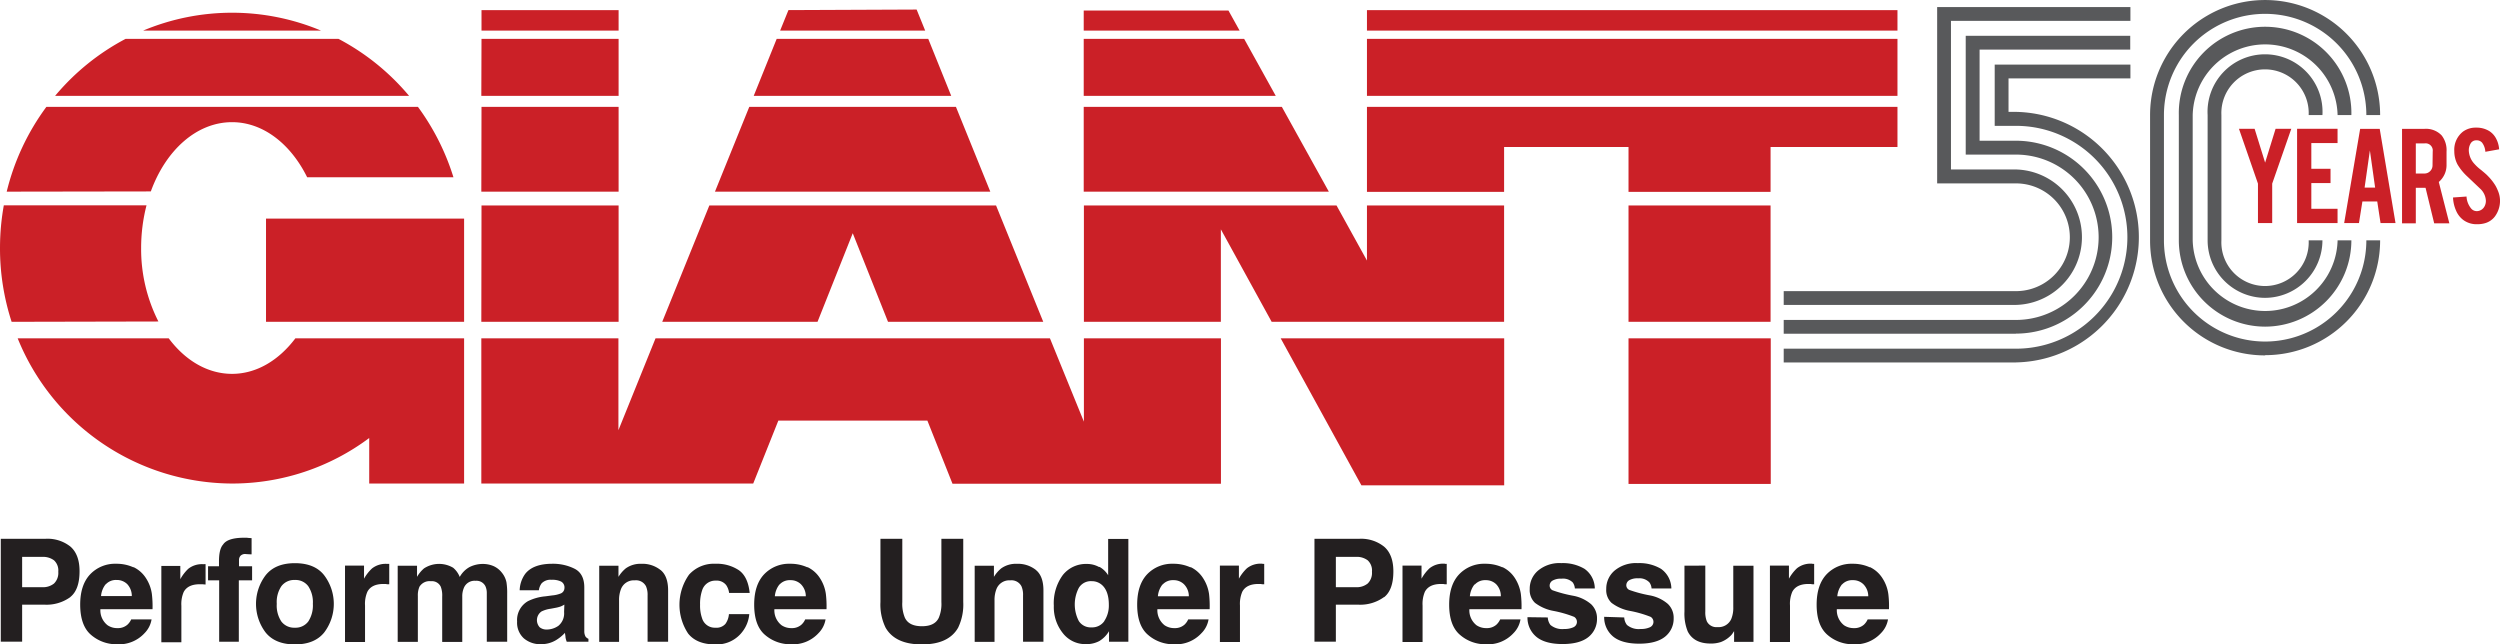
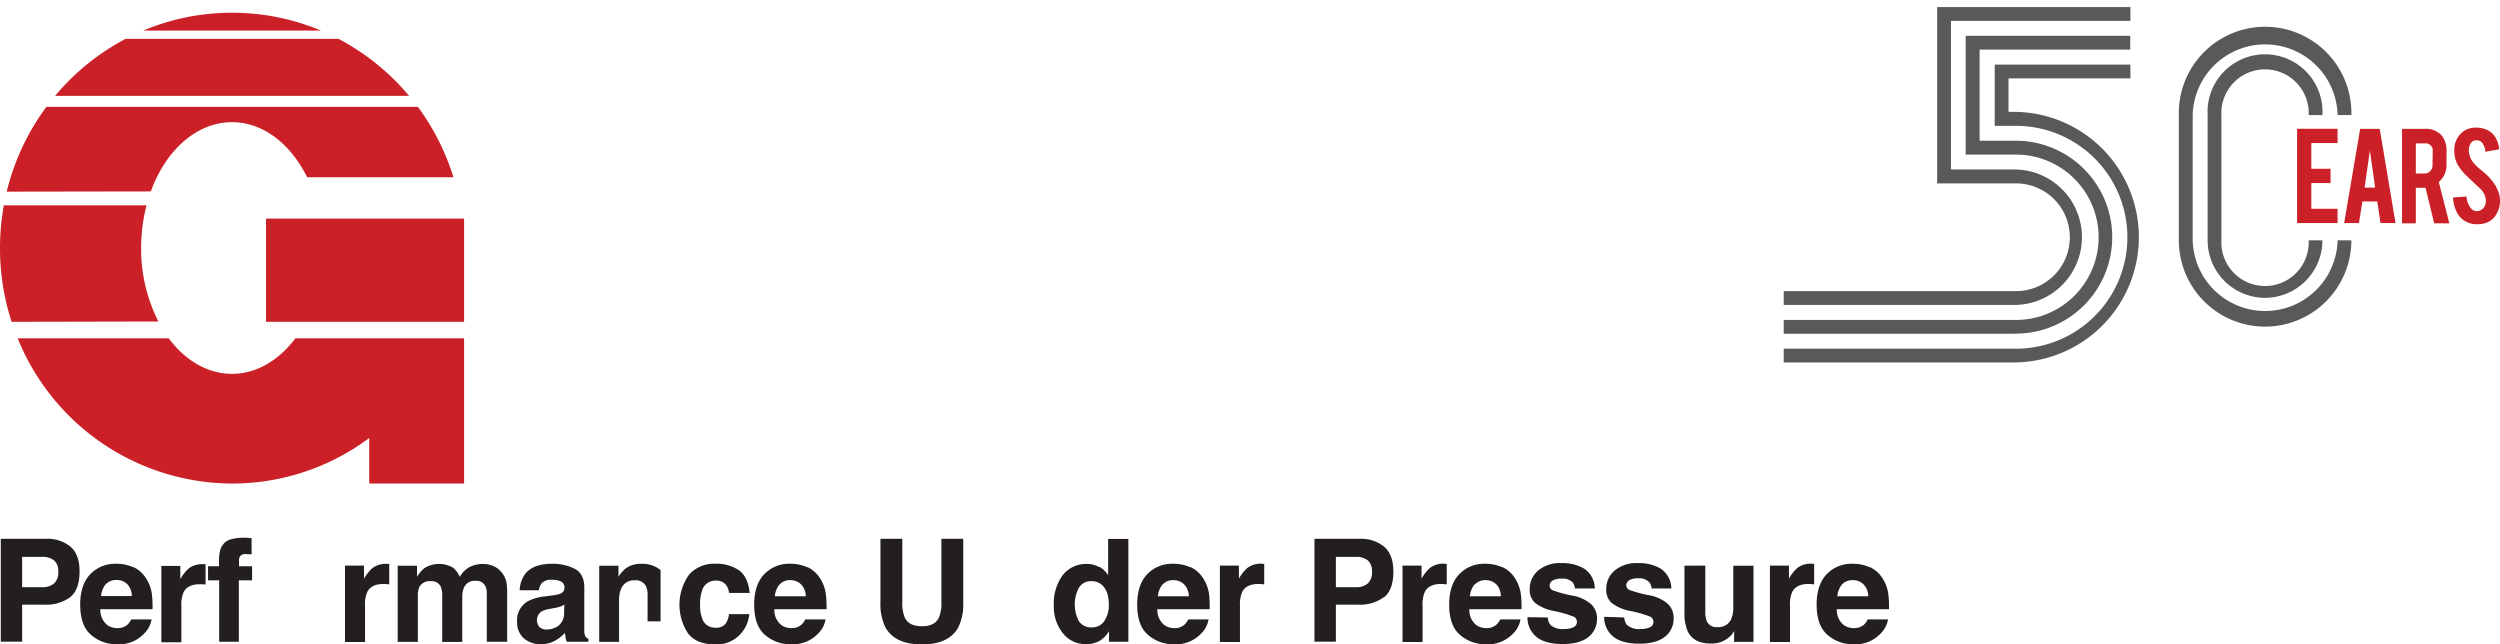
<svg xmlns="http://www.w3.org/2000/svg" viewBox="0 0 544.33 140.31">
  <defs>
    <style>.cls-1{fill:#58595b;}.cls-2{fill:#cb2027;}.cls-3{fill:#231f20;}</style>
  </defs>
  <g id="Layer_2" data-name="Layer 2">
    <g id="Layer_1-2" data-name="Layer 1">
      <path class="cls-1" d="M438.94,66.39H388.37v-3h50.57a11.73,11.73,0,1,0,0-23.46H421.78V1.54h42.08v3H424.79V36.9h14.15a14.75,14.75,0,0,1,0,29.49" />
      <path class="cls-1" d="M438.94,78.92H388.37v-3h50.57a24.26,24.26,0,1,0,0-48.52h-4.63V14.07h29.55v3H437.32v7.29h1.62a27.28,27.28,0,0,1,0,54.55" />
      <path class="cls-1" d="M438.94,72.66H388.37v-3h50.57a18,18,0,0,0,0-36H428V7.8h35.82v3h-32.8V30.64h7.88a21,21,0,0,1,0,42" />
-       <path class="cls-1" d="M493.19,77.38a25,25,0,0,1-25.05-25V25.05a25,25,0,1,1,50.09,0h-3a22,22,0,1,0-44.07,0V52.33a22,22,0,1,0,44.07,0h3a25,25,0,0,1-25,25" />
      <path class="cls-1" d="M493.19,71.12A18.81,18.81,0,0,1,474.4,52.33V25.05a18.79,18.79,0,1,1,37.57,0h-3a15.78,15.78,0,0,0-31.55,0V52.33a15.78,15.78,0,0,0,31.55,0h3a18.81,18.81,0,0,1-18.78,18.79" />
      <path class="cls-1" d="M493.19,64.85a12.53,12.53,0,0,1-12.52-12.52V25.05a12.52,12.52,0,1,1,25,0h-3a9.51,9.51,0,1,0-19,0V52.33a9.51,9.51,0,1,0,19,0h3a12.54,12.54,0,0,1-12.52,12.52" />
-       <polygon class="cls-2" points="491.63 39.98 487.49 28.04 490.9 28.04 493.19 35.41 495.47 28.04 498.89 28.04 494.73 39.98 494.73 48.57 491.63 48.57 491.63 39.98" />
      <polygon class="cls-2" points="500.15 48.57 500.15 28.04 508.96 28.04 508.96 31.15 503.25 31.15 503.25 36.75 507.43 36.75 507.43 39.86 503.25 39.86 503.25 45.46 508.96 45.46 508.96 48.57 500.15 48.57" />
      <path class="cls-2" d="M516,32.75l-1.15,8.09h2.29Zm-1.63,11.11-.75,4.71h-3.22l3.48-20.51h4.26l3.44,20.51h-3.26l-.72-4.71Z" />
      <path class="cls-2" d="M529.68,33a1.57,1.57,0,0,0-1.77-1.78H526v6.56h1.87a1.68,1.68,0,0,0,1.25-.52,1.75,1.75,0,0,0,.52-1.26Zm-1.85-4.94a4.69,4.69,0,0,1,3.79,1.42A5.18,5.18,0,0,1,532.69,33v3A4.8,4.8,0,0,1,531,39.62l2.3,9H530l-1.88-7.73H526v7.73H523V28.06Z" />
      <path class="cls-2" d="M544.33,43.46a5.8,5.8,0,0,1-1.11,3.67,4.1,4.1,0,0,1-2.13,1.46,5.92,5.92,0,0,1-1.72.23,4.85,4.85,0,0,1-3-.9,4.92,4.92,0,0,1-1.58-2A7.88,7.88,0,0,1,534.1,43l2.94-.21a4.48,4.48,0,0,0,1,2.6,1.59,1.59,0,0,0,1.28.58,1.92,1.92,0,0,0,1.62-1,2.47,2.47,0,0,0,.31-1.36A3.8,3.8,0,0,0,540,41.07l-2.75-2.61a11.61,11.61,0,0,1-2.18-2.67,6.15,6.15,0,0,1-.69-2.88,5,5,0,0,1,1.89-4.25,4.65,4.65,0,0,1,2.88-.87,5.26,5.26,0,0,1,2.83.74,4.24,4.24,0,0,1,1.48,1.6,5.8,5.8,0,0,1,.68,2.38l-3,.54a3.64,3.64,0,0,0-.72-2,1.55,1.55,0,0,0-1.23-.5,1.4,1.4,0,0,0-1.29.75,2.91,2.91,0,0,0-.36,1.51,4.49,4.49,0,0,0,1.21,2.86A9.83,9.83,0,0,0,540.2,37c.72.6,1.2,1,1.43,1.26a11,11,0,0,1,1.77,2.26,9.38,9.38,0,0,1,.47,1,5.51,5.51,0,0,1,.46,2" />
-       <path class="cls-2" d="M327.49,32v9.77H297.63V23.27H413.14V32H385.51v9.77H354.58V32ZM297.63,8.46H413.14V20.87H297.63Zm0-1.8V2.2H413.14V6.66Zm29.86,38.07V70.07H276.88L265.82,49.93V70.07H236V44.73h55l6.63,12v-12Zm-91.53-3V23.27H279.1l10.23,18.46Zm0-20.86V8.46h34.93l6.88,12.41Zm0-14.21V2.29h31.51l2.43,4.37ZM385.51,70.07H354.58V44.73h30.93Zm-58,3.6v32H296.42l-17.57-32Zm-61.67,0v31.66H236l-28.61,0-5.47-13.75H169.47L164,105.28H129.94l-25.14,0V73.67h29.85v20l8.08-20h85.88L236,91.81V73.67Zm-161-28.94h29.85V70.07H104.8Zm0-21.46h29.85V41.73H104.8Zm0-14.81h29.85V20.87H104.8Zm0-1.8V2.2h29.85V6.66Zm280.71,67v31.71H354.58V73.67ZM185.67,50.78,178,70.07H144.19l10.26-25.34h62.42l10.28,25.34h-33.8Zm-30-9.05,7.47-18.46h45l7.48,18.46Zm8.44-20.86,5-12.41h33l5,12.41Zm5.75-14.21,1.81-4.46,27.91-.12,1.86,4.58Z" />
      <path class="cls-2" d="M101.05,47.6V70.07H57.92V47.6H69.77l30.88,0Zm0,26.07v31.61H80.39V95.37a49.82,49.82,0,0,1-29.86,9.91A50.54,50.54,0,0,1,3.85,73.67H36.74c3.57,4.78,8.43,7.73,13.79,7.73s10.21-3,13.78-7.73ZM2.53,70.07A51.86,51.86,0,0,1,0,54a52.62,52.62,0,0,1,.83-9.29H31.9A37.17,37.17,0,0,0,30.73,54a34.78,34.78,0,0,0,3.76,16ZM1.46,41.73A51.53,51.53,0,0,1,10.1,23.27H91A51.77,51.77,0,0,1,98.73,38.6H66.88c-3.56-7.21-9.56-12-16.35-12-7.74,0-14.44,6.13-17.69,15.08ZM12,20.87A50.89,50.89,0,0,1,27.35,8.46H73.7A51.05,51.05,0,0,1,89.07,20.87ZM31.17,6.66a50.12,50.12,0,0,1,38.72,0Z" />
      <path class="cls-3" d="M15.32,130a8.82,8.82,0,0,1-5.74,1.65H4.82v8.06H.17V117.31H9.93A8,8,0,0,1,15.32,119q2,1.74,2,5.37,0,4-2,5.61M11.76,122a4,4,0,0,0-2.57-.75H4.82v6.6H9.19a3.8,3.8,0,0,0,2.57-.8,3.22,3.22,0,0,0,.93-2.56,3,3,0,0,0-.93-2.49" />
      <path class="cls-3" d="M29.07,123.48a6.56,6.56,0,0,1,2.74,2.45,8.37,8.37,0,0,1,1.26,3.42,22.33,22.33,0,0,1,.14,3.29H21.86a4.11,4.11,0,0,0,1.57,3.5,3.69,3.69,0,0,0,2.16.62,3.09,3.09,0,0,0,2.17-.76,3.55,3.55,0,0,0,.81-1.14H33a5.5,5.5,0,0,1-1.53,3,7.54,7.54,0,0,1-6,2.42,8.44,8.44,0,0,1-5.59-2q-2.41-2-2.42-6.63,0-4.31,2.18-6.61a7.48,7.48,0,0,1,5.67-2.29,8.82,8.82,0,0,1,3.73.77M23,127.22a4.74,4.74,0,0,0-1,2.56H28.7a3.75,3.75,0,0,0-1-2.6,3.2,3.2,0,0,0-2.32-.9,3,3,0,0,0-2.34.94" />
      <path class="cls-3" d="M44.38,122.83l.38,0v4.44l-.73-.06h-.52c-1.75,0-2.92.56-3.52,1.7a6.69,6.69,0,0,0-.5,3v7.93H35.13V123.22h4.13v2.89A9.18,9.18,0,0,1,41,123.84a4.77,4.77,0,0,1,3.17-1h.2" />
      <path class="cls-3" d="M53.87,117.11l.91.06v3.53q-.36,0-1.23-.06a1.4,1.4,0,0,0-1.19.38,1.38,1.38,0,0,0-.32.88v1.4h2.85v3.06H52v13.37H47.72V126.36H45.3V123.3h2.38v-1.06c0-1.78.29-3,.89-3.67q.95-1.48,4.55-1.49c.28,0,.52,0,.75,0" />
-       <path class="cls-3" d="M70.58,137.72q-2.1,2.59-6.37,2.59t-6.37-2.59a10.31,10.31,0,0,1,0-12.47c1.4-1.76,3.52-2.63,6.37-2.63s5,.87,6.37,2.63a10.31,10.31,0,0,1,0,12.47m-3.46-2.4a6.37,6.37,0,0,0,1-3.85,6.28,6.28,0,0,0-1-3.83,3.43,3.43,0,0,0-2.92-1.36,3.47,3.47,0,0,0-2.94,1.36,6.22,6.22,0,0,0-1,3.83,6.3,6.3,0,0,0,1,3.85,3.49,3.49,0,0,0,2.94,1.35,3.45,3.45,0,0,0,2.92-1.35" />
      <path class="cls-3" d="M84.37,122.77h.38v4.45c-.28,0-.52,0-.73-.07H83.5c-1.75,0-2.92.57-3.51,1.7a6.56,6.56,0,0,0-.51,3v7.93H75.12V123.15h4.14V126A9.15,9.15,0,0,1,81,123.77a4.79,4.79,0,0,1,3.17-1l.2,0" />
      <path class="cls-3" d="M107.35,123.21a4.79,4.79,0,0,1,1.93,1.49,4.84,4.84,0,0,1,1,2.13,14.91,14.91,0,0,1,.15,2.45l0,10.45h-4.44V129.17a3.5,3.5,0,0,0-.31-1.55,2.16,2.16,0,0,0-2.13-1.16A2.5,2.5,0,0,0,101,128a4.71,4.71,0,0,0-.35,1.9v9.87H96.28v-9.87a5.41,5.41,0,0,0-.31-2.15,2.12,2.12,0,0,0-2.14-1.2,2.57,2.57,0,0,0-2.5,1.2,4.7,4.7,0,0,0-.35,2v10H86.59V123.18H90.8v2.42a7.1,7.1,0,0,1,1.52-1.84,6,6,0,0,1,6.35-.14,5,5,0,0,1,1.43,2,5.5,5.5,0,0,1,2.11-2.14,6.41,6.41,0,0,1,3-.69,5.86,5.86,0,0,1,2.16.43" />
      <path class="cls-3" d="M120.25,129.64a6.36,6.36,0,0,0,1.72-.38,1.3,1.3,0,0,0,.93-1.23,1.44,1.44,0,0,0-.72-1.4,4.3,4.3,0,0,0-2.06-.39,2.7,2.7,0,0,0-2.18.76,3.16,3.16,0,0,0-.61,1.52h-4.18a6.39,6.39,0,0,1,1.21-3.58q1.73-2.19,5.91-2.19a10.47,10.47,0,0,1,4.83,1.08q2.12,1.08,2.12,4.08v7.61c0,.52,0,1.16,0,1.91a2.43,2.43,0,0,0,.26,1.16,1.51,1.51,0,0,0,.64.5v.64h-4.72a4.84,4.84,0,0,1-.27-.94c0-.3-.09-.63-.12-1a9,9,0,0,1-2.07,1.66,6.23,6.23,0,0,1-3.17.81,5.48,5.48,0,0,1-3.72-1.28,4.6,4.6,0,0,1-1.46-3.65,4.73,4.73,0,0,1,2.35-4.43,10.61,10.61,0,0,1,3.81-1.06Zm2.63,2a5,5,0,0,1-.83.42,7.71,7.71,0,0,1-1.14.29l-1,.19a6.38,6.38,0,0,0-2,.59,2.3,2.3,0,0,0-.4,3.45,2.36,2.36,0,0,0,1.51.49,4.44,4.44,0,0,0,2.57-.82,3.5,3.5,0,0,0,1.23-3Z" />
-       <path class="cls-3" d="M143.83,124.11c1.1.89,1.64,2.38,1.64,4.45v11.17H141V129.64a4.6,4.6,0,0,0-.35-2,2.44,2.44,0,0,0-2.43-1.28,3,3,0,0,0-3,1.87,6.48,6.48,0,0,0-.43,2.52v9h-4.32V123.18h4.19v2.42a7.28,7.28,0,0,1,1.58-1.84,5.48,5.48,0,0,1,3.39-1,6.29,6.29,0,0,1,4.2,1.36" />
+       <path class="cls-3" d="M143.83,124.11v11.17H141V129.64a4.6,4.6,0,0,0-.35-2,2.44,2.44,0,0,0-2.43-1.28,3,3,0,0,0-3,1.87,6.48,6.48,0,0,0-.43,2.52v9h-4.32V123.18h4.19v2.42a7.28,7.28,0,0,1,1.58-1.84,5.48,5.48,0,0,1,3.39-1,6.29,6.29,0,0,1,4.2,1.36" />
      <path class="cls-3" d="M158.75,129.1a3.92,3.92,0,0,0-.62-1.68,2.61,2.61,0,0,0-2.27-1,3,3,0,0,0-3,2.17,9,9,0,0,0-.43,3.08,8.2,8.2,0,0,0,.43,2.93,2.89,2.89,0,0,0,2.92,2.07,2.58,2.58,0,0,0,2.16-.82,4.14,4.14,0,0,0,.77-2.13h4.43a7.22,7.22,0,0,1-1.43,3.74,7,7,0,0,1-6,2.85q-4,0-5.89-2.38a11.34,11.34,0,0,1,.2-12.8,7.24,7.24,0,0,1,5.75-2.38,8.66,8.66,0,0,1,5.1,1.4c1.33.94,2.11,2.58,2.36,4.95Z" />
      <path class="cls-3" d="M175.82,123.48a6.56,6.56,0,0,1,2.74,2.45,8.37,8.37,0,0,1,1.26,3.42,22.33,22.33,0,0,1,.14,3.29H168.61a4.11,4.11,0,0,0,1.57,3.5,3.74,3.74,0,0,0,2.16.62,3.07,3.07,0,0,0,2.17-.76,3.4,3.4,0,0,0,.81-1.14h4.43a5.52,5.52,0,0,1-1.54,3,7.54,7.54,0,0,1-6,2.42,8.44,8.44,0,0,1-5.59-2q-2.41-2-2.41-6.63,0-4.31,2.17-6.61a7.49,7.49,0,0,1,5.68-2.29,8.78,8.78,0,0,1,3.72.77m-6.07,3.74a4.74,4.74,0,0,0-1,2.56h6.74a3.71,3.71,0,0,0-1.05-2.6,3.19,3.19,0,0,0-2.31-.9,3,3,0,0,0-2.35.94" />
      <path class="cls-3" d="M191.7,117.31h4.76v13.78a7.87,7.87,0,0,0,.55,3.38c.57,1.25,1.81,1.88,3.72,1.88s3.12-.63,3.69-1.88a7.72,7.72,0,0,0,.55-3.38V117.31h4.76v13.78a11.57,11.57,0,0,1-1.11,5.57q-2.07,3.65-7.89,3.65t-7.91-3.65a11.45,11.45,0,0,1-1.12-5.57Z" />
-       <path class="cls-3" d="M225.55,124.11c1.1.89,1.64,2.38,1.64,4.45v11.17h-4.44V129.64a4.6,4.6,0,0,0-.35-2,2.44,2.44,0,0,0-2.43-1.28,3,3,0,0,0-3,1.87,6.48,6.48,0,0,0-.43,2.52v9h-4.32V123.18h4.19v2.42a7.28,7.28,0,0,1,1.58-1.84,5.48,5.48,0,0,1,3.39-1,6.31,6.31,0,0,1,4.2,1.36" />
      <path class="cls-3" d="M240.43,135.23a6.08,6.08,0,0,0,1-3.55c0-2-.52-3.48-1.54-4.35a3.3,3.3,0,0,0-2.19-.79,3.05,3.05,0,0,0-2.8,1.45,7.81,7.81,0,0,0,0,7.24,3.07,3.07,0,0,0,2.75,1.37,3.21,3.21,0,0,0,2.8-1.37m-1.07-11.81a5.21,5.21,0,0,1,1.9,1.83v-7.91h4.4v22.39h-4.21v-2.3a6.14,6.14,0,0,1-2.12,2.15,6,6,0,0,1-3,.67,6.17,6.17,0,0,1-4.9-2.35,9.05,9.05,0,0,1-2-6,10.39,10.39,0,0,1,1.94-6.67,6.41,6.41,0,0,1,5.24-2.44,5.34,5.34,0,0,1,2.67.67" />
      <path class="cls-3" d="M259.25,123.48a6.6,6.6,0,0,1,2.73,2.45,8.52,8.52,0,0,1,1.27,3.42,22.61,22.61,0,0,1,.13,3.29H252a4.16,4.16,0,0,0,1.57,3.5,3.74,3.74,0,0,0,2.16.62,3.11,3.11,0,0,0,2.18-.76,3.53,3.53,0,0,0,.8-1.14h4.43a5.46,5.46,0,0,1-1.54,3,7.52,7.52,0,0,1-6,2.42,8.39,8.39,0,0,1-5.58-2q-2.42-2-2.42-6.63,0-4.31,2.17-6.61a7.5,7.5,0,0,1,5.68-2.29,8.82,8.82,0,0,1,3.73.77m-6.07,3.74a4.75,4.75,0,0,0-1,2.56h6.74a3.71,3.71,0,0,0-1.05-2.6,3.19,3.19,0,0,0-2.31-.9,3,3,0,0,0-2.34.94" />
      <path class="cls-3" d="M274.88,122.77h.38v4.45c-.27,0-.51,0-.73-.07H274c-1.75,0-2.92.57-3.52,1.7a6.72,6.72,0,0,0-.5,3v7.93h-4.37V123.15h4.14V126a9.14,9.14,0,0,1,1.75-2.27,4.77,4.77,0,0,1,3.17-1l.19,0" />
      <path class="cls-3" d="M301.35,130a8.79,8.79,0,0,1-5.73,1.65h-4.76v8.06H286.2V117.31H296a8,8,0,0,1,5.38,1.73q2,1.74,2,5.37,0,4-2,5.61M297.79,122a3.92,3.92,0,0,0-2.57-.75h-4.36v6.6h4.36a3.77,3.77,0,0,0,2.57-.8,3.22,3.22,0,0,0,.93-2.56,3,3,0,0,0-.93-2.49" />
      <path class="cls-3" d="M314.57,122.77H315v4.45c-.27,0-.51,0-.73-.07h-.51c-1.75,0-2.92.57-3.52,1.7a6.72,6.72,0,0,0-.5,3v7.93h-4.37V123.15h4.14V126a9.14,9.14,0,0,1,1.75-2.27,4.76,4.76,0,0,1,3.16-1l.2,0" />
      <path class="cls-3" d="M327.14,123.48a6.62,6.62,0,0,1,2.74,2.45,8.66,8.66,0,0,1,1.26,3.42,22.33,22.33,0,0,1,.14,3.29H319.93a4.13,4.13,0,0,0,1.56,3.5,3.74,3.74,0,0,0,2.16.62,3.1,3.1,0,0,0,2.18-.76,3.71,3.71,0,0,0,.81-1.14h4.42a5.5,5.5,0,0,1-1.53,3,7.55,7.55,0,0,1-6,2.42,8.39,8.39,0,0,1-5.58-2q-2.42-2-2.42-6.63,0-4.31,2.18-6.61a7.48,7.48,0,0,1,5.67-2.29,8.82,8.82,0,0,1,3.73.77m-6.07,3.74a4.82,4.82,0,0,0-1,2.56h6.74a3.71,3.71,0,0,0-1-2.6,3.19,3.19,0,0,0-2.31-.9,3,3,0,0,0-2.34.94" />
      <path class="cls-3" d="M337,134.44a2.93,2.93,0,0,0,.59,1.64,4,4,0,0,0,3,.87,4.54,4.54,0,0,0,2-.38,1.28,1.28,0,0,0,.15-2.26,24.69,24.69,0,0,0-4.52-1.3,9.48,9.48,0,0,1-4-1.75,3.8,3.8,0,0,1-1.15-3,5.16,5.16,0,0,1,1.79-4,7.27,7.27,0,0,1,5.08-1.65,9.24,9.24,0,0,1,5.05,1.24,5.29,5.29,0,0,1,2.25,4.28H342.9a2.55,2.55,0,0,0-.47-1.32A3,3,0,0,0,340,126a3.55,3.55,0,0,0-2,.44,1.27,1.27,0,0,0-.59,1,1.13,1.13,0,0,0,.63,1.08,28.79,28.79,0,0,0,4.52,1.2,8.32,8.32,0,0,1,3.88,1.84,4.18,4.18,0,0,1,1.28,3.12,5,5,0,0,1-1.84,4c-1.22,1-3.1,1.55-5.66,1.55s-4.53-.55-5.78-1.64a5.4,5.4,0,0,1-1.86-4.21Z" />
      <path class="cls-3" d="M353.65,134.44a2.85,2.85,0,0,0,.6,1.64,4,4,0,0,0,3,.87,4.54,4.54,0,0,0,2-.38,1.28,1.28,0,0,0,.15-2.26,24.4,24.4,0,0,0-4.52-1.3,9.48,9.48,0,0,1-4-1.75,3.8,3.8,0,0,1-1.15-3,5.19,5.19,0,0,1,1.79-4,7.27,7.27,0,0,1,5.08-1.65,9.21,9.21,0,0,1,5.05,1.24,5.32,5.32,0,0,1,2.26,4.28H359.6a2.55,2.55,0,0,0-.47-1.32,3,3,0,0,0-2.44-.89,3.58,3.58,0,0,0-2,.44,1.29,1.29,0,0,0-.59,1,1.12,1.12,0,0,0,.64,1.08,28.08,28.08,0,0,0,4.52,1.2,8.33,8.33,0,0,1,3.87,1.84,4.15,4.15,0,0,1,1.28,3.12,5,5,0,0,1-1.84,4c-1.22,1-3.1,1.55-5.66,1.55s-4.53-.55-5.78-1.64a5.43,5.43,0,0,1-1.85-4.21Z" />
      <path class="cls-3" d="M371.3,123.15v10a5.26,5.26,0,0,0,.33,2.13,2.32,2.32,0,0,0,2.33,1.26,3,3,0,0,0,3-1.79,6.4,6.4,0,0,0,.43-2.57v-9h4.4v16.58h-4.22v-2.34q-.06.08-.3.45a3.15,3.15,0,0,1-.58.67,6,6,0,0,1-2,1.25,6.74,6.74,0,0,1-2.22.33c-2.45,0-4.11-.88-5-2.64a10.28,10.28,0,0,1-.71-4.31v-10Z" />
      <path class="cls-3" d="M394.59,122.77H395v4.45c-.28,0-.52,0-.73-.07h-.52c-1.74,0-2.91.57-3.51,1.7a6.58,6.58,0,0,0-.5,3v7.93h-4.37V123.15h4.14V126a9.14,9.14,0,0,1,1.75-2.27,4.74,4.74,0,0,1,3.16-1l.2,0" />
      <path class="cls-3" d="M407.15,123.48a6.56,6.56,0,0,1,2.74,2.45,8.37,8.37,0,0,1,1.26,3.42,21,21,0,0,1,.14,3.29H399.94a4.14,4.14,0,0,0,1.57,3.5,3.74,3.74,0,0,0,2.16.62,3.11,3.11,0,0,0,2.18-.76,3.53,3.53,0,0,0,.8-1.14h4.43a5.52,5.52,0,0,1-1.54,3,7.52,7.52,0,0,1-6,2.42,8.39,8.39,0,0,1-5.58-2c-1.62-1.36-2.42-3.57-2.42-6.63q0-4.31,2.17-6.61a7.49,7.49,0,0,1,5.68-2.29,8.74,8.74,0,0,1,3.72.77m-6.07,3.74a4.82,4.82,0,0,0-1,2.56h6.74a3.71,3.71,0,0,0-1.05-2.6,3.19,3.19,0,0,0-2.31-.9,3,3,0,0,0-2.35.94" />
    </g>
  </g>
</svg>